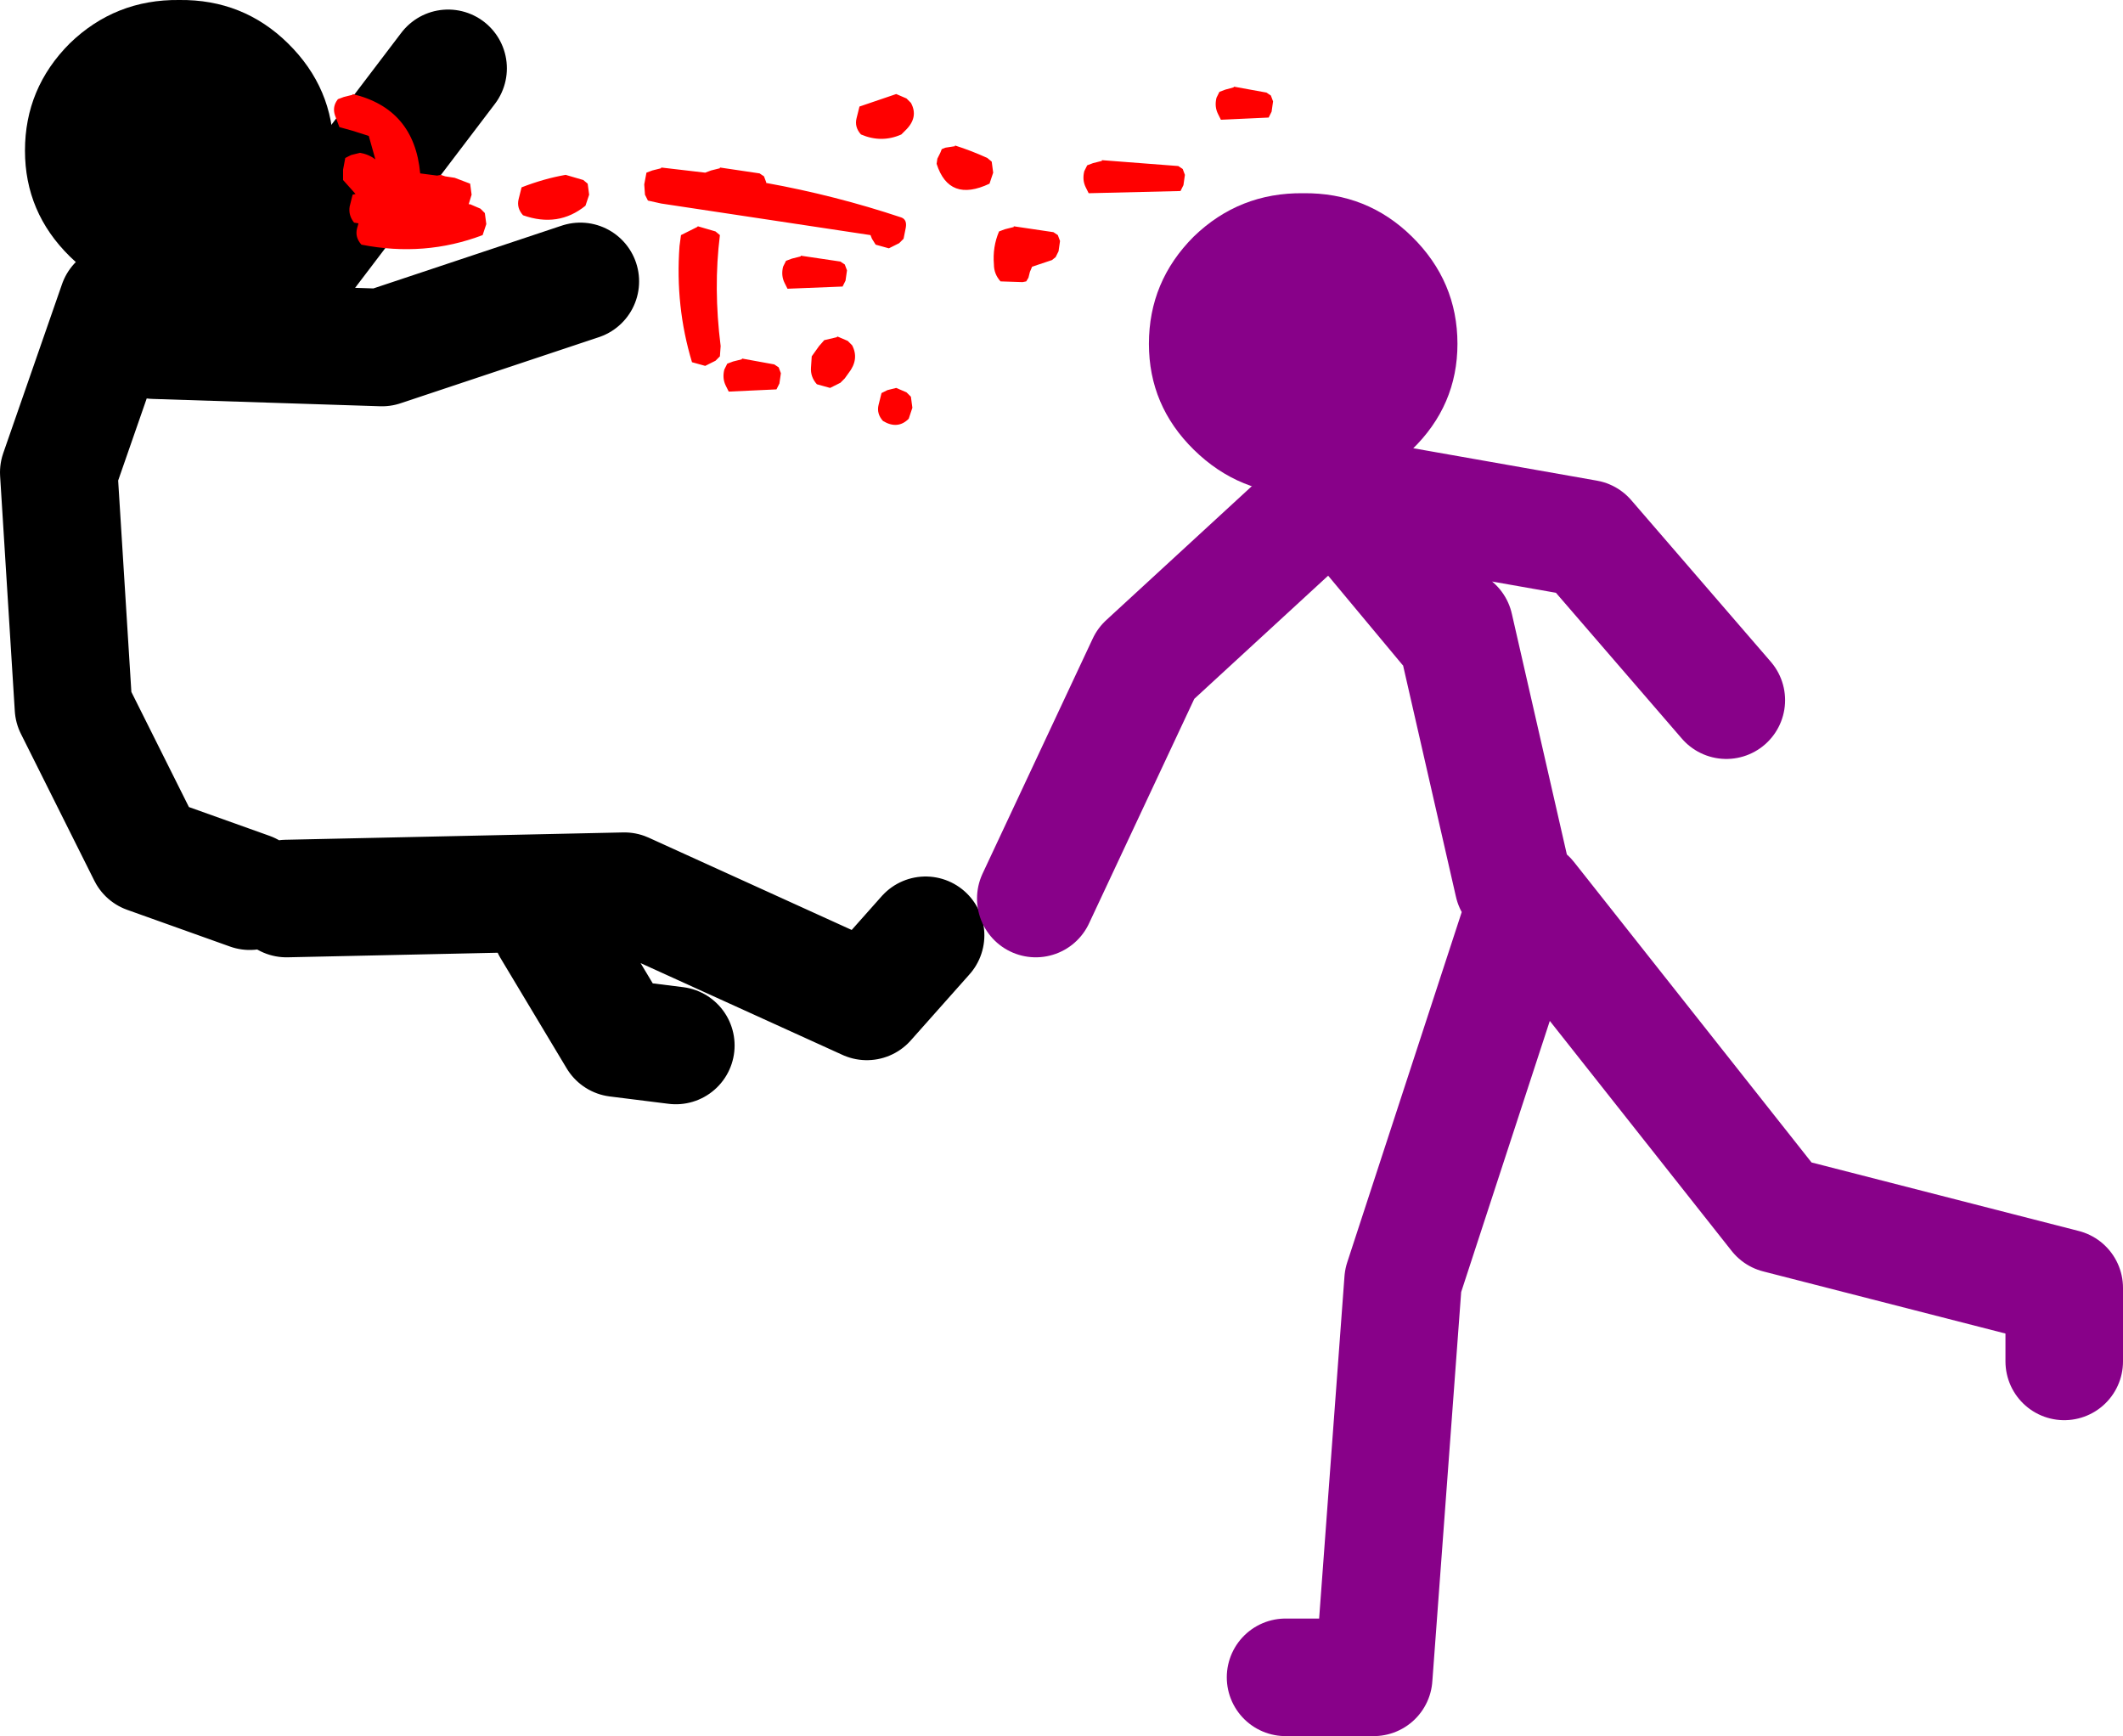
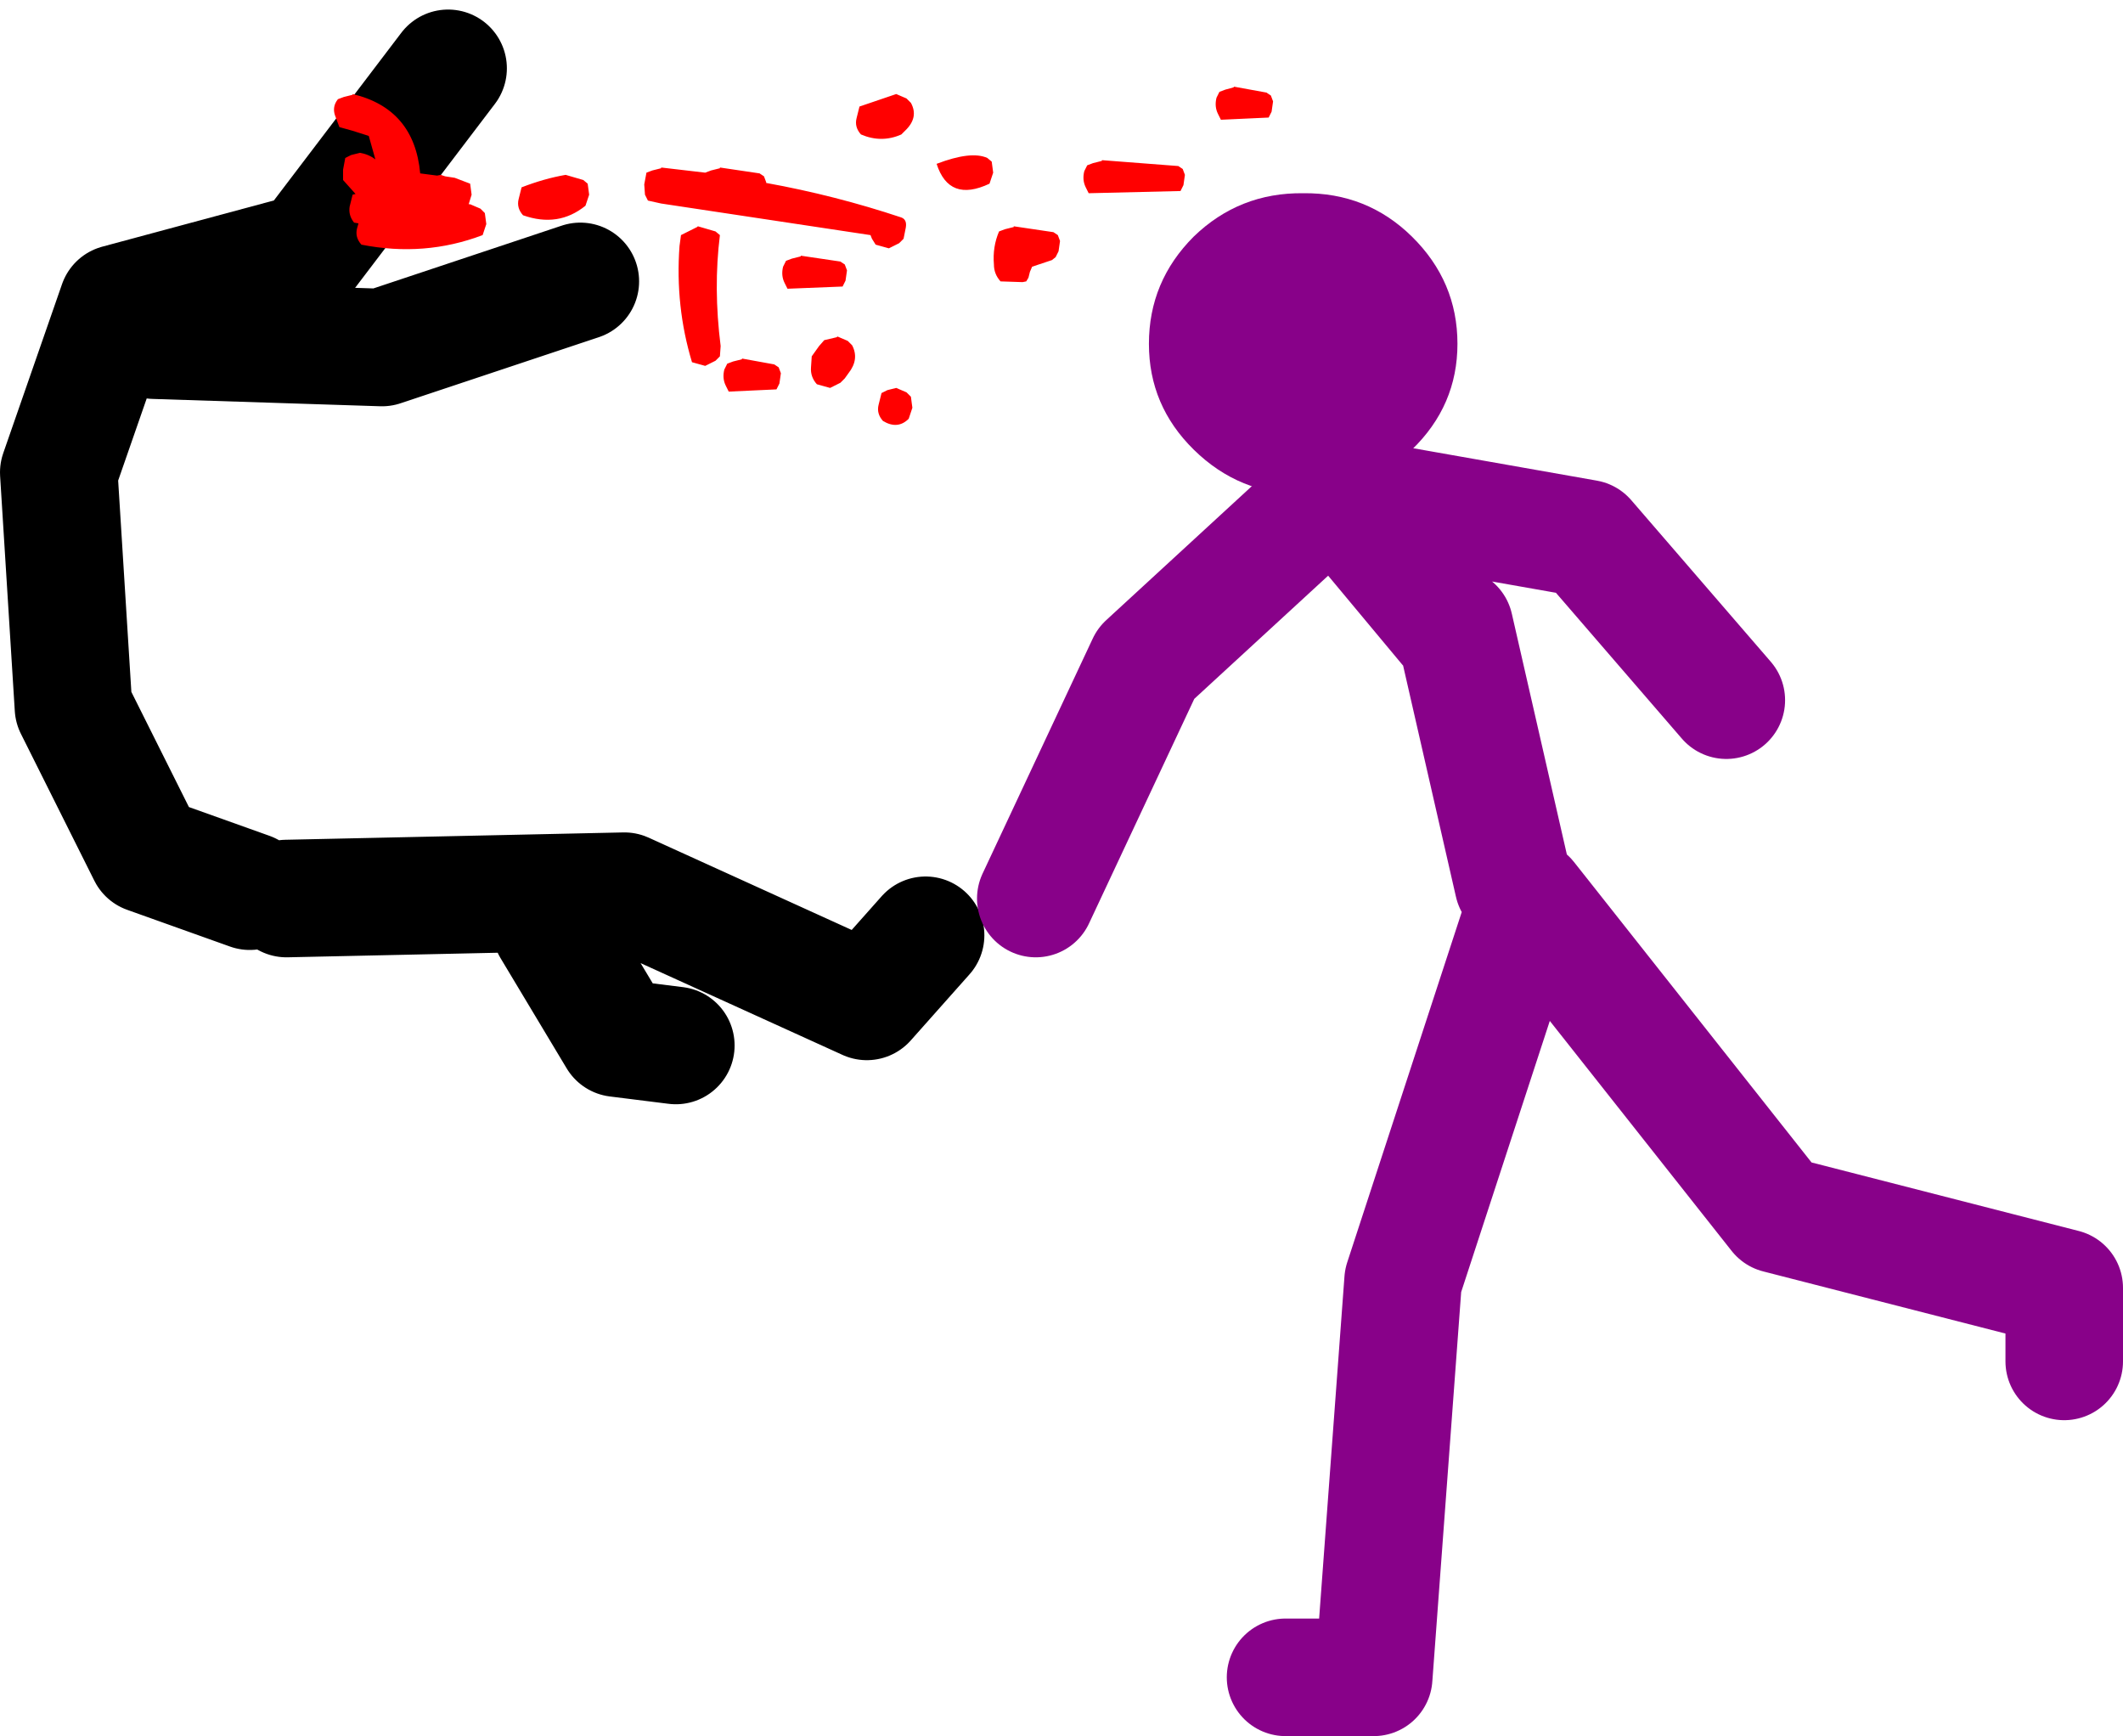
<svg xmlns="http://www.w3.org/2000/svg" height="118.15px" width="144.5px">
  <g transform="matrix(1.0, 0.0, 0.0, 1.0, 99.0, -9.85)">
    <path d="M-82.0 70.5 L-89.0 68.0 -94.0 58.0 -95.0 42.0 -91.0 30.5 -78.0 27.0 -68.5 14.5 M-88.5 33.0 L-73.0 33.5 -59.5 29.0 M-79.5 71.0 L-56.5 70.5 -40.0 78.0 -36.0 73.5 M-61.5 73.0 L-57.0 80.5 -53.0 81.0" fill="none" stroke="#000000" stroke-linecap="round" stroke-linejoin="round" stroke-width="8.0" />
    <path d="M-11.5 124.0 L-5.5 124.0 -3.5 97.0 5.0 71.0 22.0 92.5 41.5 97.5 41.5 102.5 M4.0 70.0 L0.0 52.5 M-0.5 52.5 L-8.0 43.5 9.0 46.5 18.5 57.5 M-8.5 43.5 L-21.0 55.0 -28.5 71.0" fill="none" stroke="#880189" stroke-linecap="round" stroke-linejoin="round" stroke-width="8.0" />
-     <path d="M-76.3 20.1 Q-76.3 24.3 -79.4 27.3 -82.45 30.35 -86.8 30.35 -91.15 30.35 -94.25 27.3 -97.3 24.3 -97.3 20.1 -97.3 15.85 -94.25 12.8 -91.15 9.8 -86.8 9.85 -82.45 9.8 -79.4 12.8 -76.3 15.85 -76.3 20.1" fill="#000000" fill-rule="evenodd" stroke="none" />
    <path d="M-2.9 25.95 Q0.2 29.0 0.2 33.25 0.2 37.45 -2.9 40.45 -5.95 43.5 -10.3 43.5 -14.65 43.5 -17.75 40.45 -20.8 37.45 -20.8 33.25 -20.8 29.0 -17.75 25.95 -14.65 22.95 -10.3 23.0 -5.95 22.95 -2.9 25.95" fill="#880189" fill-rule="evenodd" stroke="none" />
-     <path d="M-12.65 17.85 L-15.9 18.0 -16.1 17.6 Q-16.35 17.1 -16.2 16.5 L-16.0 16.1 -15.6 15.95 -15.05 15.8 -15.0 15.75 -12.8 16.15 -12.5 16.35 -12.35 16.75 -12.45 17.45 -12.65 17.85 M-18.65 22.85 L-24.9 23.0 -25.1 22.6 Q-25.35 22.1 -25.2 21.5 L-25.0 21.1 -24.6 20.95 -24.0 20.8 -24.0 20.75 -18.8 21.15 -18.5 21.35 -18.35 21.75 -18.45 22.45 -18.65 22.85 M-38.0 16.25 L-37.3 16.55 -37.0 16.85 Q-36.45 17.85 -37.4 18.75 L-37.65 19.0 Q-39.0 19.6 -40.4 19.0 -40.85 18.5 -40.7 17.9 L-40.5 17.1 -38.0 16.25 M-31.4 21.6 L-31.65 22.35 Q-34.4 23.65 -35.25 21.0 L-35.2 20.65 -35.0 20.25 -34.9 20.0 -34.65 19.9 -34.0 19.8 -34.0 19.75 Q-32.9 20.1 -31.8 20.6 L-31.5 20.85 -31.4 21.6 M-27.0 25.85 L-26.85 26.25 -26.95 26.95 -27.15 27.35 -27.4 27.55 -28.75 28.0 -28.9 28.35 -29.0 28.75 -29.15 29.0 -29.4 29.05 -30.9 29.0 Q-31.35 28.5 -31.35 27.85 -31.45 26.65 -31.0 25.6 L-30.6 25.45 -30.0 25.3 -30.0 25.25 -27.3 25.65 -27.0 25.85 M-37.5 26.1 L-37.8 26.4 -38.5 26.75 -39.4 26.5 -39.65 26.1 -39.75 25.85 -54.0 23.7 -54.9 23.5 -55.1 23.1 -55.15 22.4 -55.0 21.6 -54.6 21.45 -54.0 21.3 -54.0 21.25 -51.0 21.6 -50.6 21.45 -50.0 21.3 -50.0 21.25 -47.3 21.65 -47.0 21.85 -46.85 22.25 -46.85 22.3 Q-42.15 23.15 -37.65 24.65 -37.25 24.8 -37.35 25.35 L-37.5 26.1 M-38.0 36.25 L-37.3 36.55 -37.0 36.85 -36.9 37.6 -37.15 38.35 Q-37.9 39.1 -38.9 38.5 -39.35 38.0 -39.2 37.4 L-39.0 36.6 -38.6 36.4 -38.0 36.25 M-59.3 22.1 L-59.0 22.35 -58.9 23.1 -59.15 23.85 Q-61.0 25.35 -63.4 24.5 -63.85 24.0 -63.7 23.4 L-63.5 22.6 Q-61.95 22.0 -60.5 21.75 L-59.3 22.1 M-75.0 16.3 L-75.0 16.25 Q-70.8 17.25 -70.4 21.65 L-69.25 21.8 -69.0 21.75 -68.7 21.85 -68.05 21.95 -67.0 22.35 -66.9 23.1 -67.1 23.75 -67.0 23.75 -66.3 24.05 -66.0 24.35 -65.9 25.1 -66.15 25.85 Q-70.1 27.35 -74.4 26.5 -74.85 26.0 -74.7 25.4 L-74.6 25.05 -74.9 25.0 Q-75.3 24.5 -75.2 23.9 L-75.0 23.1 -74.8 23.05 -75.65 22.1 -75.65 21.4 -75.5 20.6 -75.1 20.4 -74.5 20.25 Q-73.9 20.35 -73.45 20.7 L-73.9 19.1 -75.0 18.75 -75.9 18.5 -76.2 17.7 Q-76.4 17.1 -76.0 16.6 L-75.6 16.45 -75.0 16.3 M-45.1 27.45 L-44.5 27.3 -44.5 27.25 -41.8 27.65 -41.5 27.85 -41.35 28.25 -41.45 28.95 -41.65 29.35 -45.4 29.5 -45.6 29.1 Q-45.85 28.6 -45.7 28.0 L-45.5 27.6 -45.1 27.45 M-50.0 25.85 Q-50.45 29.45 -49.95 33.4 L-50.0 34.1 -50.3 34.4 -51.0 34.75 -51.9 34.5 Q-53.05 30.7 -52.75 26.6 L-52.65 25.85 -51.55 25.3 -51.5 25.25 -50.3 25.6 -50.0 25.85 M-49.7 35.0 L-49.5 34.6 -49.1 34.45 -48.5 34.3 -48.5 34.25 -46.3 34.65 -46.0 34.85 -45.85 35.25 -45.95 35.95 -46.15 36.35 -49.4 36.5 -49.6 36.1 Q-49.85 35.6 -49.7 35.0 M-42.0 32.75 L-41.3 33.05 -41.0 33.35 Q-40.5 34.3 -41.25 35.25 L-41.5 35.6 -41.8 35.9 -42.5 36.25 -43.4 36.0 Q-43.85 35.5 -43.8 34.85 L-43.75 34.1 -43.25 33.4 -42.9 33.0 -42.05 32.8 -42.0 32.75" fill="#ff0000" fill-rule="evenodd" stroke="none" />
+     <path d="M-12.65 17.85 L-15.9 18.0 -16.1 17.6 Q-16.35 17.1 -16.2 16.5 L-16.0 16.1 -15.6 15.95 -15.05 15.8 -15.0 15.75 -12.8 16.15 -12.5 16.35 -12.35 16.75 -12.45 17.45 -12.65 17.85 M-18.65 22.85 L-24.9 23.0 -25.1 22.6 Q-25.35 22.1 -25.2 21.5 L-25.0 21.1 -24.6 20.95 -24.0 20.8 -24.0 20.75 -18.8 21.15 -18.5 21.35 -18.35 21.75 -18.45 22.45 -18.65 22.85 M-38.0 16.25 L-37.3 16.55 -37.0 16.85 Q-36.45 17.85 -37.4 18.75 L-37.65 19.0 Q-39.0 19.6 -40.4 19.0 -40.85 18.5 -40.7 17.9 L-40.5 17.1 -38.0 16.25 M-31.4 21.6 L-31.65 22.35 Q-34.4 23.65 -35.25 21.0 Q-32.9 20.1 -31.8 20.6 L-31.5 20.85 -31.4 21.6 M-27.0 25.85 L-26.85 26.25 -26.95 26.95 -27.15 27.35 -27.4 27.55 -28.75 28.0 -28.9 28.35 -29.0 28.75 -29.15 29.0 -29.4 29.05 -30.9 29.0 Q-31.35 28.5 -31.35 27.85 -31.45 26.65 -31.0 25.6 L-30.6 25.45 -30.0 25.3 -30.0 25.25 -27.3 25.65 -27.0 25.85 M-37.5 26.1 L-37.8 26.4 -38.5 26.75 -39.4 26.5 -39.65 26.1 -39.75 25.85 -54.0 23.7 -54.9 23.5 -55.1 23.1 -55.15 22.4 -55.0 21.6 -54.6 21.45 -54.0 21.3 -54.0 21.25 -51.0 21.6 -50.6 21.45 -50.0 21.3 -50.0 21.25 -47.3 21.65 -47.0 21.85 -46.85 22.25 -46.85 22.3 Q-42.15 23.15 -37.65 24.65 -37.25 24.8 -37.35 25.35 L-37.5 26.1 M-38.0 36.25 L-37.3 36.55 -37.0 36.85 -36.9 37.6 -37.15 38.35 Q-37.9 39.1 -38.9 38.5 -39.35 38.0 -39.2 37.4 L-39.0 36.6 -38.6 36.4 -38.0 36.25 M-59.3 22.1 L-59.0 22.35 -58.9 23.1 -59.15 23.85 Q-61.0 25.35 -63.4 24.5 -63.85 24.0 -63.7 23.4 L-63.5 22.6 Q-61.95 22.0 -60.5 21.75 L-59.3 22.1 M-75.0 16.3 L-75.0 16.25 Q-70.8 17.25 -70.4 21.65 L-69.25 21.8 -69.0 21.75 -68.7 21.85 -68.05 21.95 -67.0 22.35 -66.9 23.1 -67.1 23.75 -67.0 23.75 -66.3 24.05 -66.0 24.35 -65.9 25.1 -66.15 25.85 Q-70.1 27.35 -74.4 26.5 -74.85 26.0 -74.7 25.4 L-74.6 25.05 -74.9 25.0 Q-75.3 24.5 -75.2 23.9 L-75.0 23.1 -74.8 23.05 -75.65 22.1 -75.65 21.4 -75.5 20.6 -75.1 20.4 -74.5 20.25 Q-73.9 20.35 -73.45 20.7 L-73.9 19.1 -75.0 18.75 -75.9 18.5 -76.2 17.7 Q-76.4 17.1 -76.0 16.6 L-75.6 16.45 -75.0 16.3 M-45.1 27.45 L-44.5 27.3 -44.5 27.25 -41.8 27.65 -41.5 27.85 -41.35 28.25 -41.45 28.95 -41.65 29.35 -45.4 29.5 -45.6 29.1 Q-45.85 28.6 -45.7 28.0 L-45.5 27.6 -45.1 27.45 M-50.0 25.85 Q-50.45 29.45 -49.95 33.4 L-50.0 34.1 -50.3 34.4 -51.0 34.75 -51.9 34.5 Q-53.05 30.7 -52.75 26.6 L-52.65 25.85 -51.55 25.3 -51.5 25.25 -50.3 25.6 -50.0 25.85 M-49.7 35.0 L-49.5 34.6 -49.1 34.45 -48.5 34.3 -48.5 34.25 -46.3 34.65 -46.0 34.85 -45.85 35.25 -45.95 35.95 -46.15 36.35 -49.4 36.5 -49.6 36.1 Q-49.85 35.6 -49.7 35.0 M-42.0 32.75 L-41.3 33.05 -41.0 33.35 Q-40.5 34.3 -41.25 35.25 L-41.5 35.6 -41.8 35.9 -42.5 36.25 -43.4 36.0 Q-43.85 35.5 -43.8 34.85 L-43.75 34.1 -43.25 33.4 -42.9 33.0 -42.05 32.8 -42.0 32.75" fill="#ff0000" fill-rule="evenodd" stroke="none" />
  </g>
</svg>